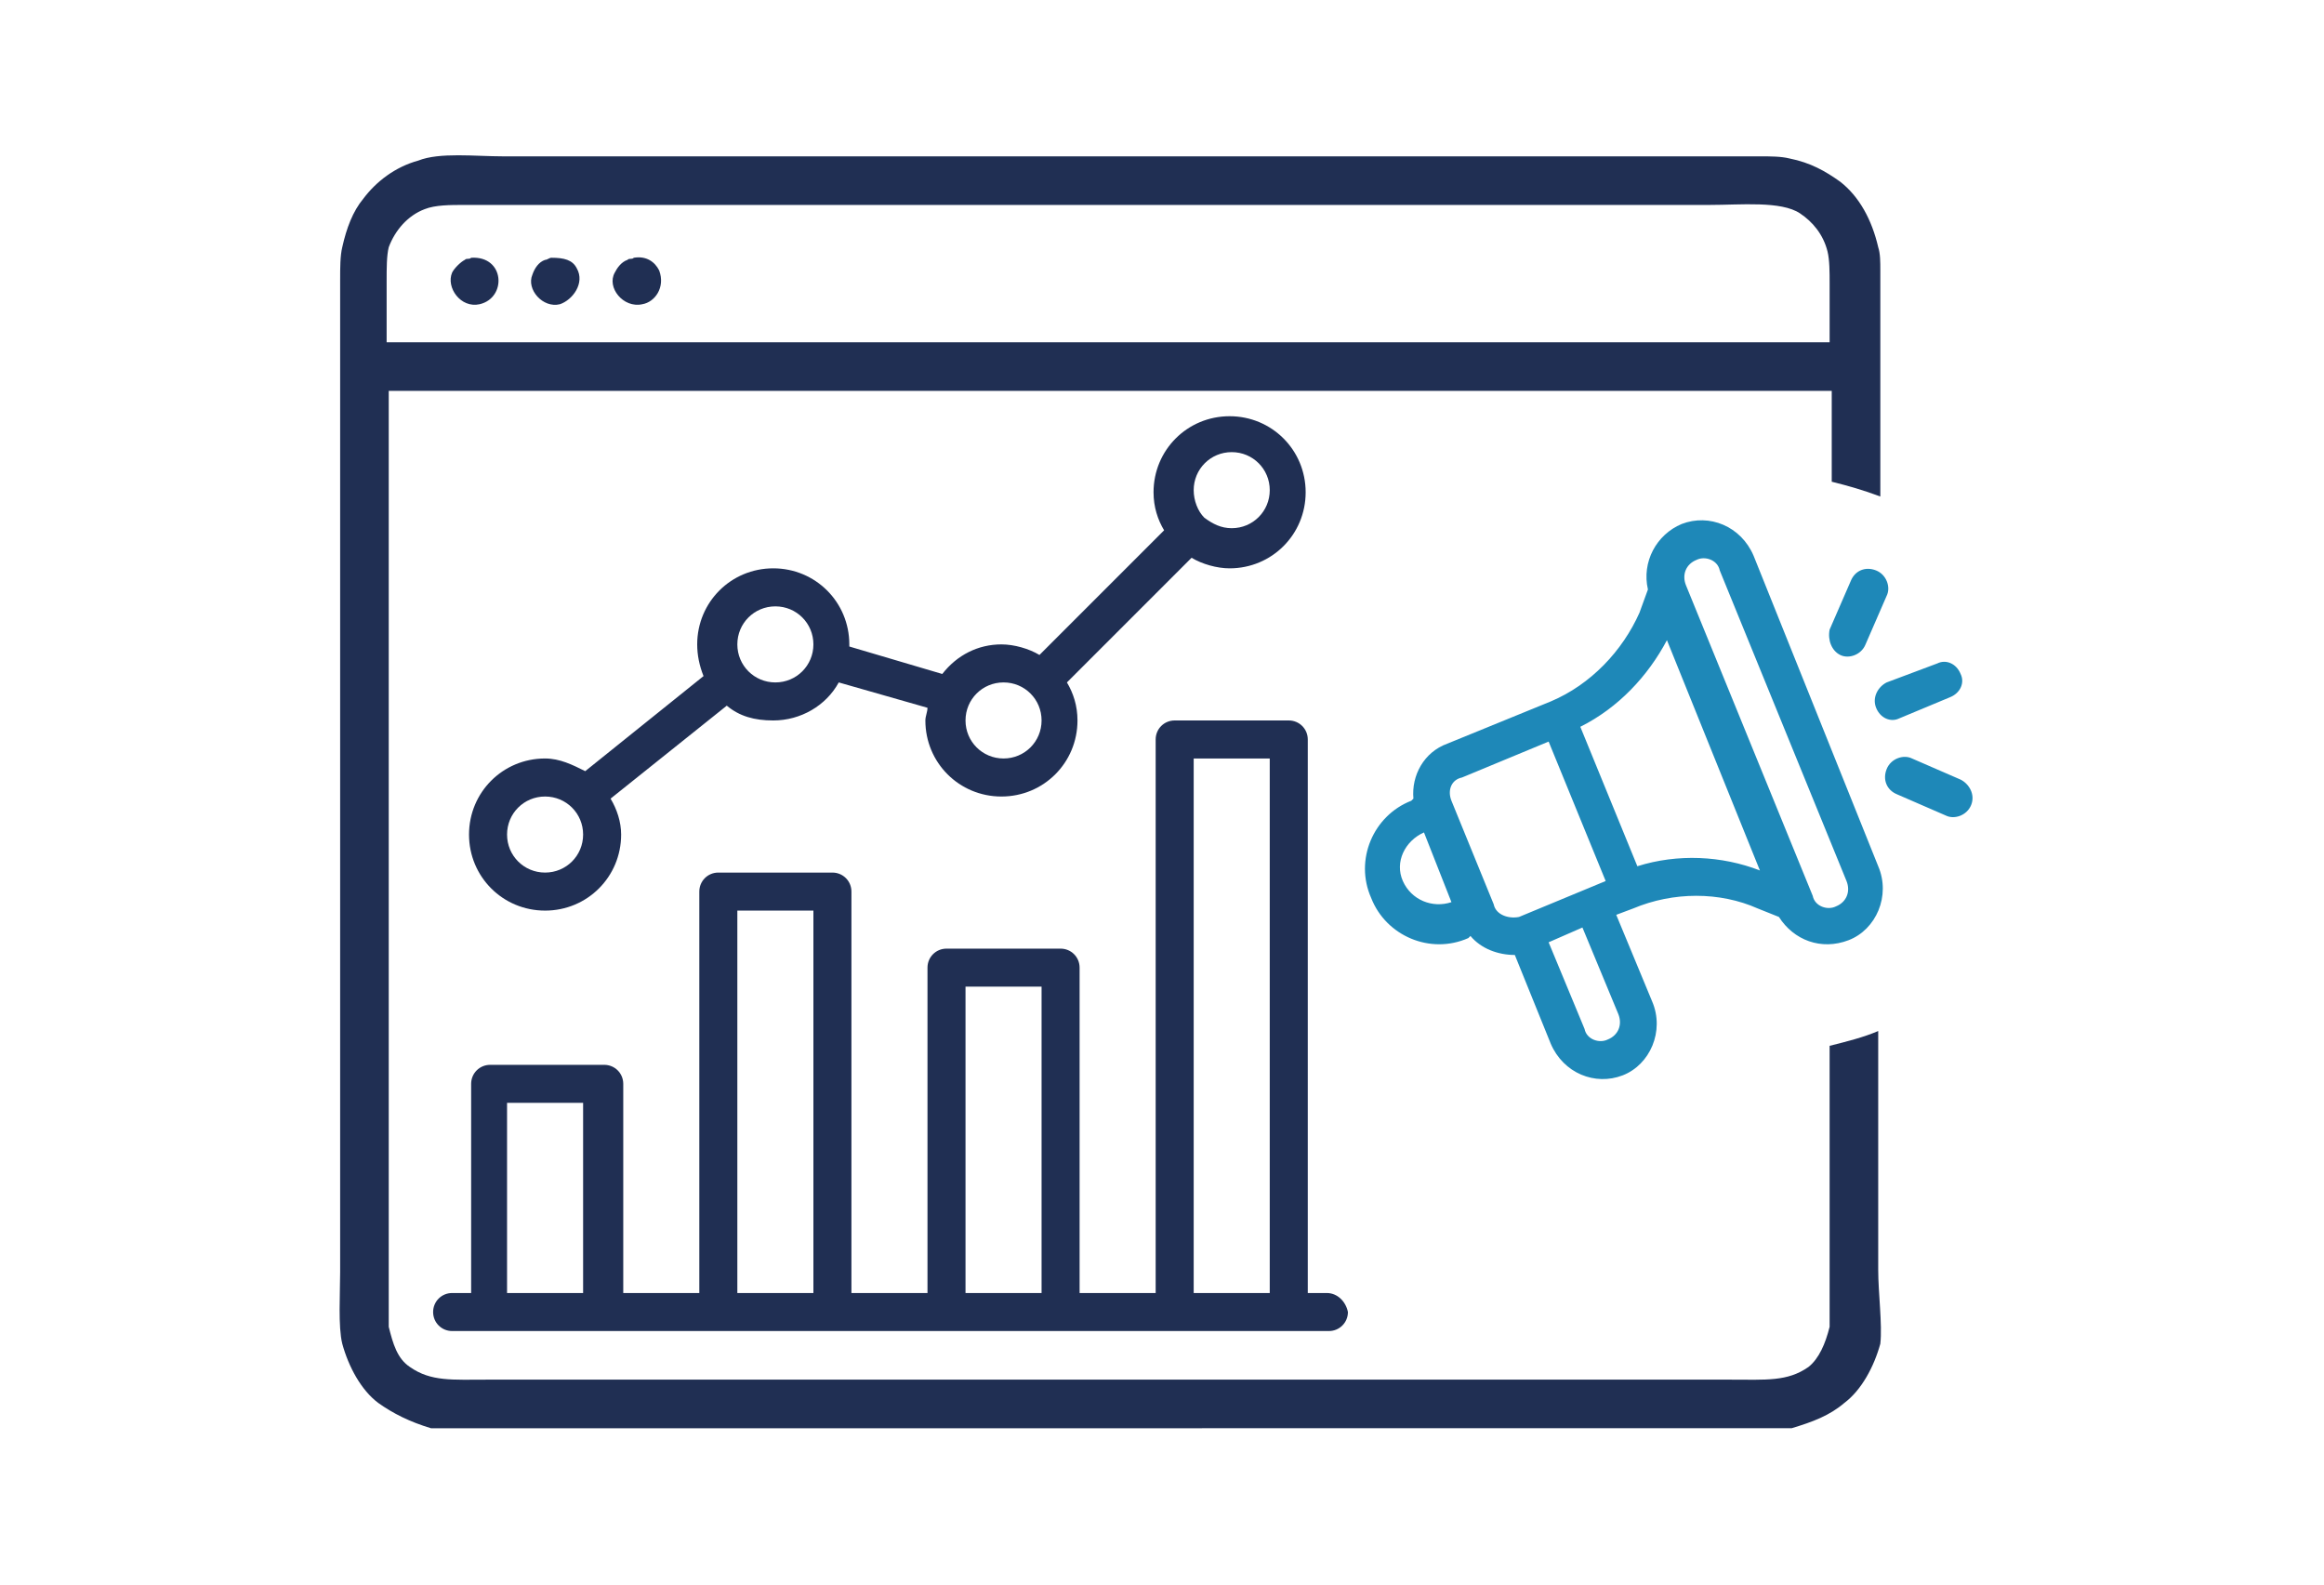
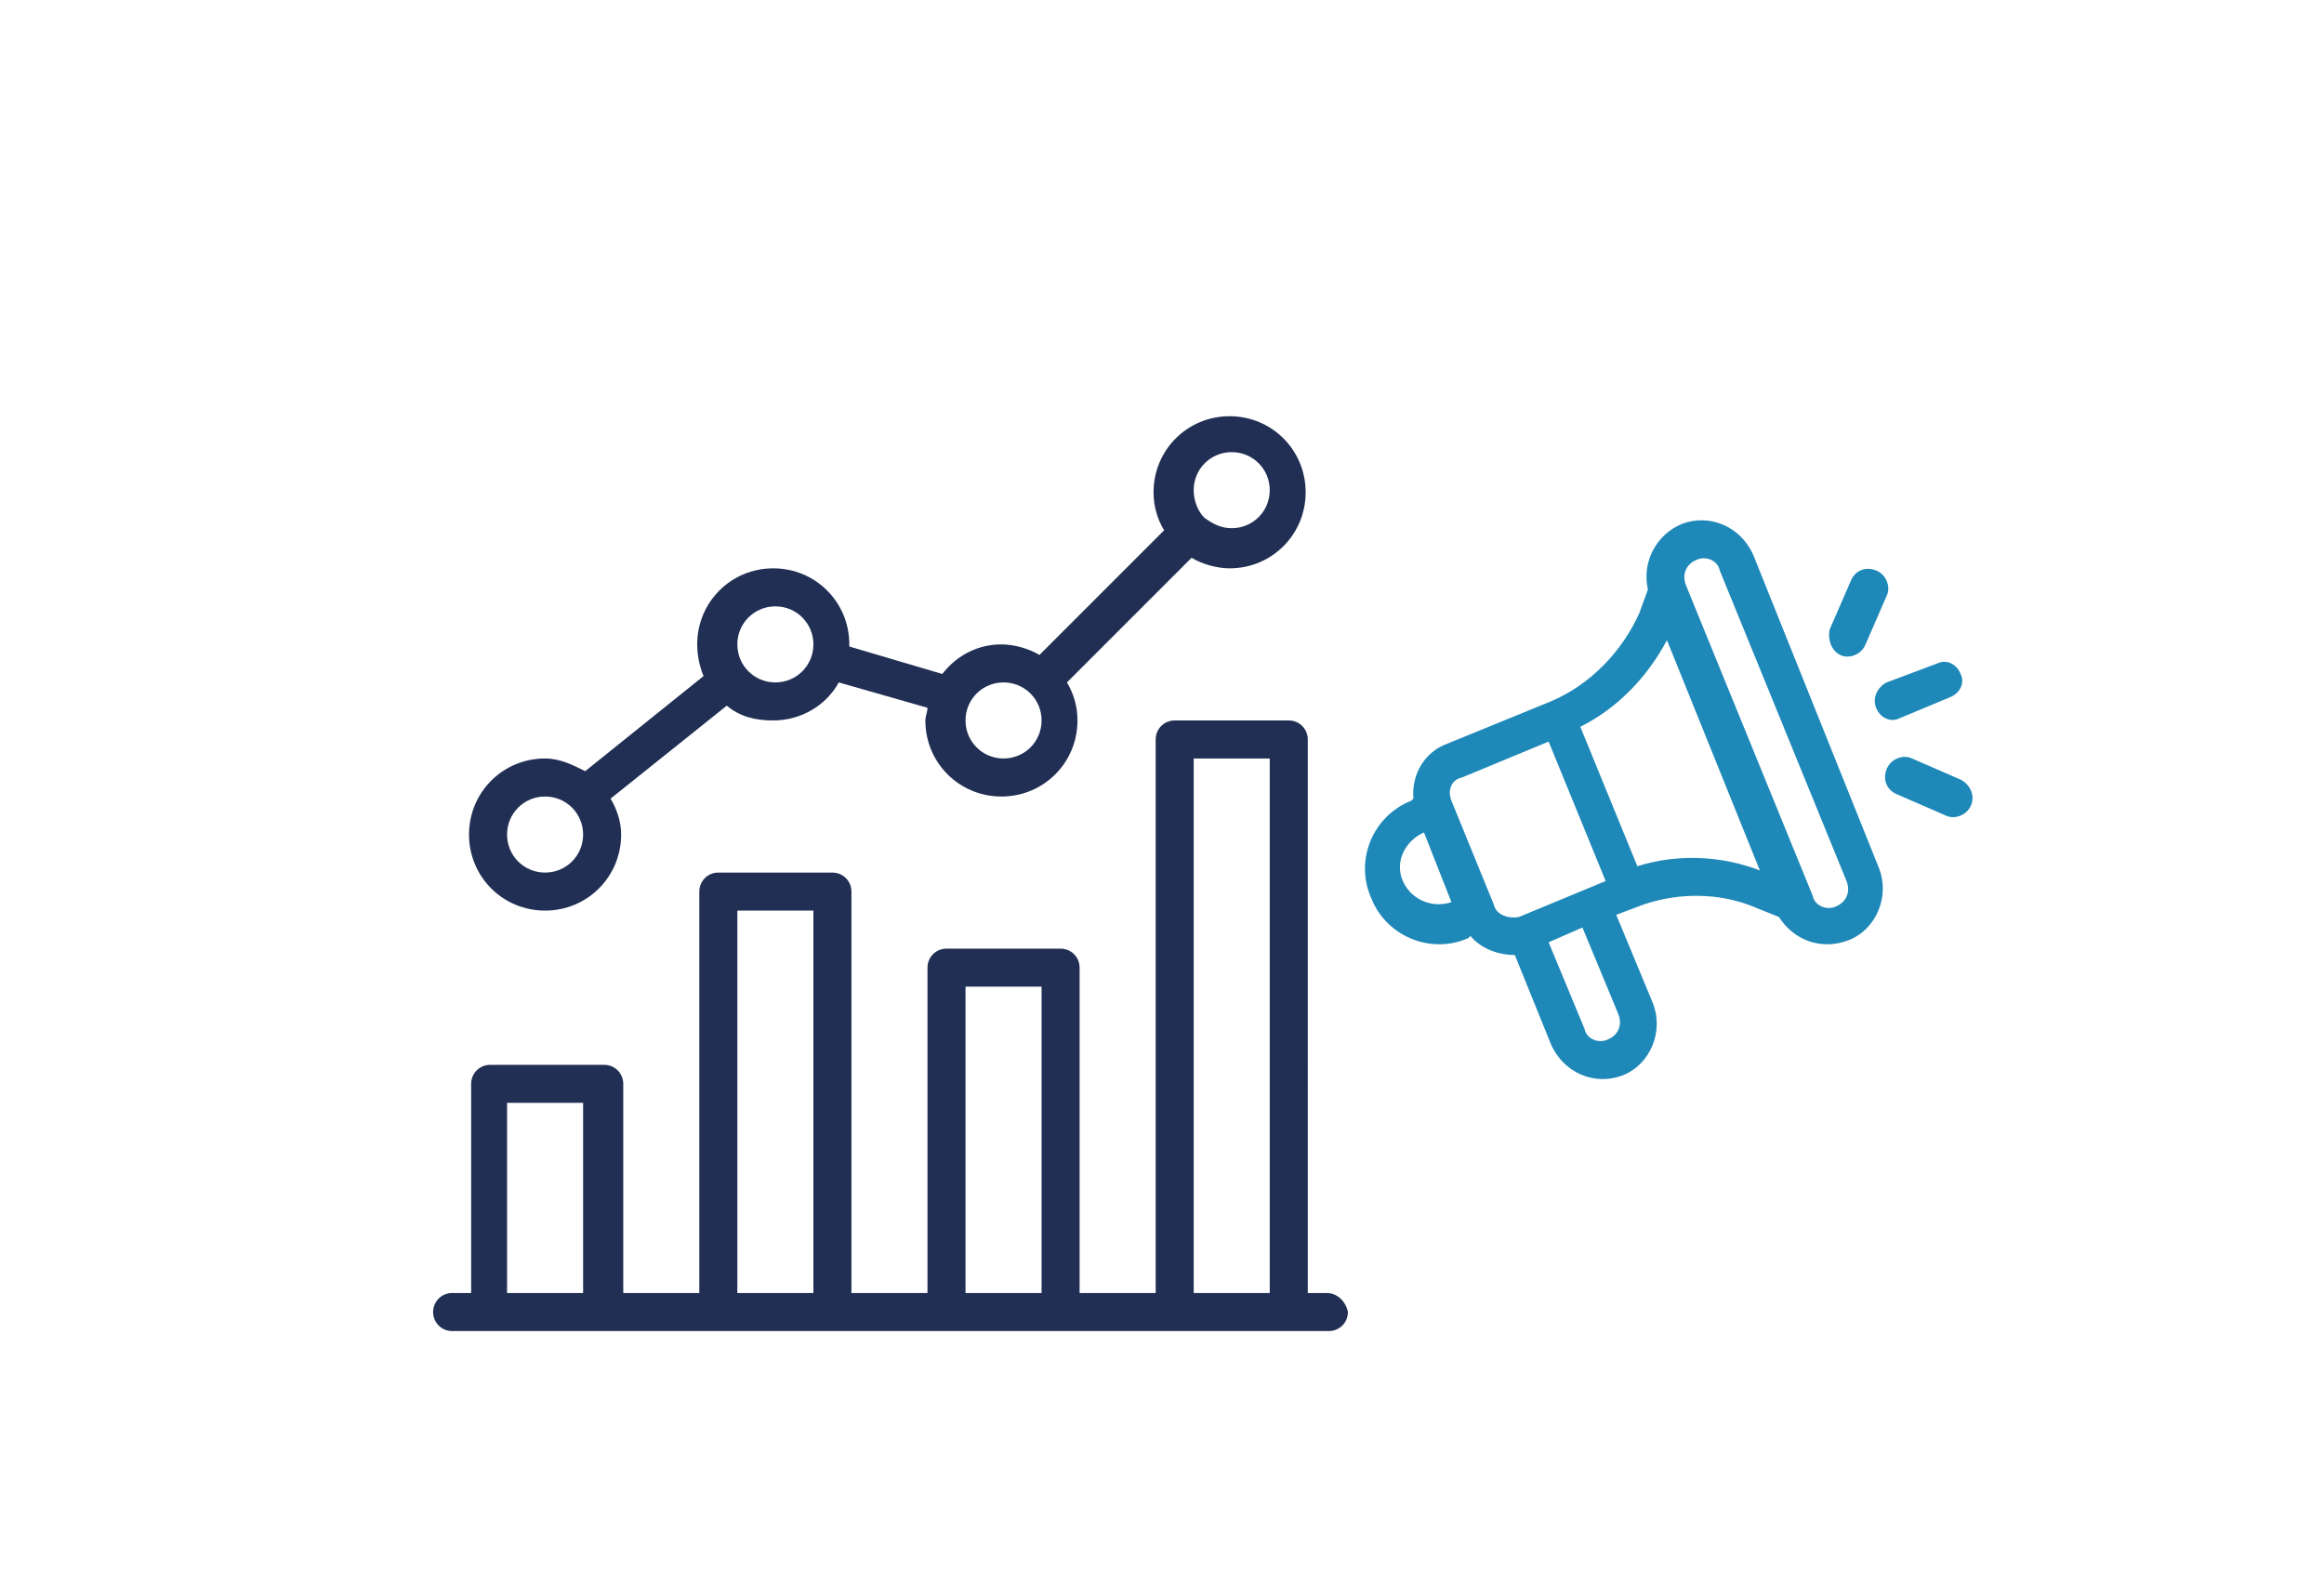
<svg xmlns="http://www.w3.org/2000/svg" viewBox="0 0 110 75">
  <style>.gre{fill:#202f53}</style>
-   <path d="M26.5 14.4c.6-.2 1.2-1 .8-1.7-.2-.4-.6-.5-1.2-.5-.1 0-.2.1-.3.1-.3.1-.5.4-.6.7-.3.7.5 1.6 1.3 1.4zm3.9 0c.6-.1 1.1-.8.8-1.6-.2-.4-.6-.7-1.2-.6-.1.1-.2 0-.3.1-.3.1-.5.4-.6.6-.4.7.4 1.7 1.3 1.5zm58.5 45.7V48.8c-.7.3-1.5.5-2.3.7v13.3c-.2.8-.5 1.5-1 1.9-1 .7-2 .6-3.7.6H23.1c-1.7 0-2.7.1-3.7-.6-.6-.4-.8-1.1-1-1.9V18.5h68.3v4.3c.8.2 1.5.4 2.3.7V12.8c0-.4 0-.8-.1-1.1-.3-1.3-.9-2.4-1.8-3.1-.7-.5-1.4-.9-2.4-1.1-.4-.1-.9-.1-1.4-.1H23.8c-1.3 0-3-.2-4 .2-1.1.3-2 1-2.6 1.8-.5.6-.8 1.4-1 2.3-.1.4-.1 1-.1 1.5v47c0 1-.1 2.6.1 3.4.3 1.1.9 2.2 1.7 2.8.7.5 1.5.9 2.5 1.2H84.8c1-.3 1.8-.6 2.5-1.2.8-.6 1.4-1.7 1.7-2.8.1-.9-.1-2.4-.1-3.5zM18.4 11.7c.3-.8.9-1.5 1.7-1.8.5-.2 1.2-.2 1.9-.2h58.9c1.5 0 3.4-.2 4.3.4.6.4 1.1 1 1.3 1.8.1.4.1 1 .1 1.5v2.8H18.3v-2.9c0-.6 0-1.2.1-1.6zm4.3 2.7c1.3-.3 1.2-2.3-.4-2.2-.1.1-.2 0-.3.1-.2.1-.5.4-.6.6-.3.7.4 1.7 1.3 1.5z" class="gre" />
  <path d="M88.8 33.5c.2.5.7.7 1.1.5l2.4-1c.5-.2.7-.7.5-1.1-.2-.5-.7-.7-1.1-.5l-2.4.9c-.4.2-.7.7-.5 1.2zm4 3.4-2.3-1c-.4-.2-1 0-1.2.5s0 1 .5 1.2l2.3 1c.4.2 1 0 1.2-.5.2-.5-.1-1-.5-1.2zM87.1 31c.4.2 1 0 1.2-.5l1-2.3c.2-.4 0-1-.5-1.2s-1 0-1.2.5l-1 2.3c-.1.5.1 1 .5 1.2zM83 26.3c-.6-1.4-2.1-2-3.4-1.5-1.2.5-1.9 1.8-1.6 3.1l-.4 1.1c-.8 1.8-2.3 3.4-4.2 4.2l-4.9 2c-1.1.4-1.7 1.5-1.6 2.6l-.1.1c-1.8.7-2.7 2.8-1.9 4.6.7 1.8 2.8 2.7 4.6 1.9l.1-.1c.5.6 1.3.9 2.1.9l1.7 4.2c.6 1.4 2.1 2 3.4 1.5 1.3-.5 2-2.1 1.4-3.5l-1.7-4.1.8-.3c1.9-.8 4.1-.8 5.9 0l1 .4c.7 1.1 2 1.6 3.3 1.1 1.3-.5 2-2.1 1.4-3.5L83 26.3zM66.4 41.7c-.4-.9.1-1.9 1-2.3l1.3 3.3c-.9.3-1.9-.1-2.3-1zm4.3 1.1-2-4.9c-.2-.5 0-1 .5-1.1l4.1-1.7 2.7 6.6-4.1 1.7c-.5.1-1.1-.1-1.2-.6zm5.9 5.2c.2.5 0 1-.5 1.2-.4.2-1 0-1.1-.5l-1.7-4.1 1.6-.7 1.7 4.1zm.9-7-2.7-6.6c1.8-.9 3.2-2.4 4.1-4.1l4.4 10.9c-1.8-.7-3.9-.8-5.8-.2zm9.4 1.9c-.4.2-1 0-1.1-.5l-6-14.7c-.2-.5 0-1 .5-1.2.4-.2 1 0 1.1.5l6 14.7c.2.5 0 1-.5 1.2z" style="fill:#1e88b8" />
  <path d="M62.8 61.2h-.9V35c0-.5-.4-.9-.9-.9h-5.4c-.5 0-.9.4-.9.9v26.2h-3.6V45.8c0-.5-.4-.9-.9-.9h-5.4c-.5 0-.9.4-.9.9v15.4h-3.6v-19c0-.5-.4-.9-.9-.9H34c-.5 0-.9.4-.9.9v19h-3.6v-9.9c0-.5-.4-.9-.9-.9h-5.4c-.5 0-.9.4-.9.9v9.9h-.9c-.5 0-.9.4-.9.9s.4.9.9.9h41.5c.5 0 .9-.4.9-.9-.1-.5-.5-.9-1-.9zm-35.2 0H24v-9h3.6v9zm10.9 0h-3.6V43.1h3.6v18.1zm10.8 0h-3.6V46.7h3.6v14.5zm10.8 0h-3.6V35.9h3.6v25.3zM25.8 43.1c2 0 3.6-1.6 3.6-3.6 0-.6-.2-1.2-.5-1.7l5.5-4.4c.6.5 1.3.7 2.2.7 1.3 0 2.5-.7 3.1-1.8l4.2 1.2c0 .2-.1.4-.1.6 0 2 1.6 3.6 3.6 3.6s3.6-1.6 3.6-3.6c0-.7-.2-1.3-.5-1.8l5.9-5.9c.5.3 1.2.5 1.8.5 2 0 3.6-1.6 3.6-3.6s-1.6-3.6-3.6-3.6-3.6 1.6-3.6 3.6c0 .7.2 1.3.5 1.8L49.2 31c-.5-.3-1.2-.5-1.8-.5-1.1 0-2.1.5-2.8 1.4l-4.4-1.3v-.1c0-2-1.6-3.6-3.6-3.6S33 28.5 33 30.5c0 .5.1 1 .3 1.5l-5.6 4.5c-.6-.3-1.2-.6-1.9-.6-2 0-3.6 1.6-3.6 3.6s1.6 3.6 3.6 3.6zm32.5-21.7c1 0 1.8.8 1.8 1.8s-.8 1.8-1.8 1.8c-.5 0-.9-.2-1.3-.5-.3-.3-.5-.8-.5-1.3 0-1 .8-1.8 1.8-1.8zM47.5 32.3c1 0 1.8.8 1.8 1.8s-.8 1.8-1.8 1.8-1.8-.8-1.8-1.8.8-1.8 1.8-1.8zm-10.8-3.6c1 0 1.8.8 1.8 1.8s-.8 1.8-1.8 1.8-1.8-.8-1.8-1.8.8-1.8 1.8-1.8zm-10.9 9c1 0 1.8.8 1.8 1.8s-.8 1.8-1.8 1.8-1.8-.8-1.8-1.8.8-1.8 1.8-1.8z" class="gre" />
</svg>